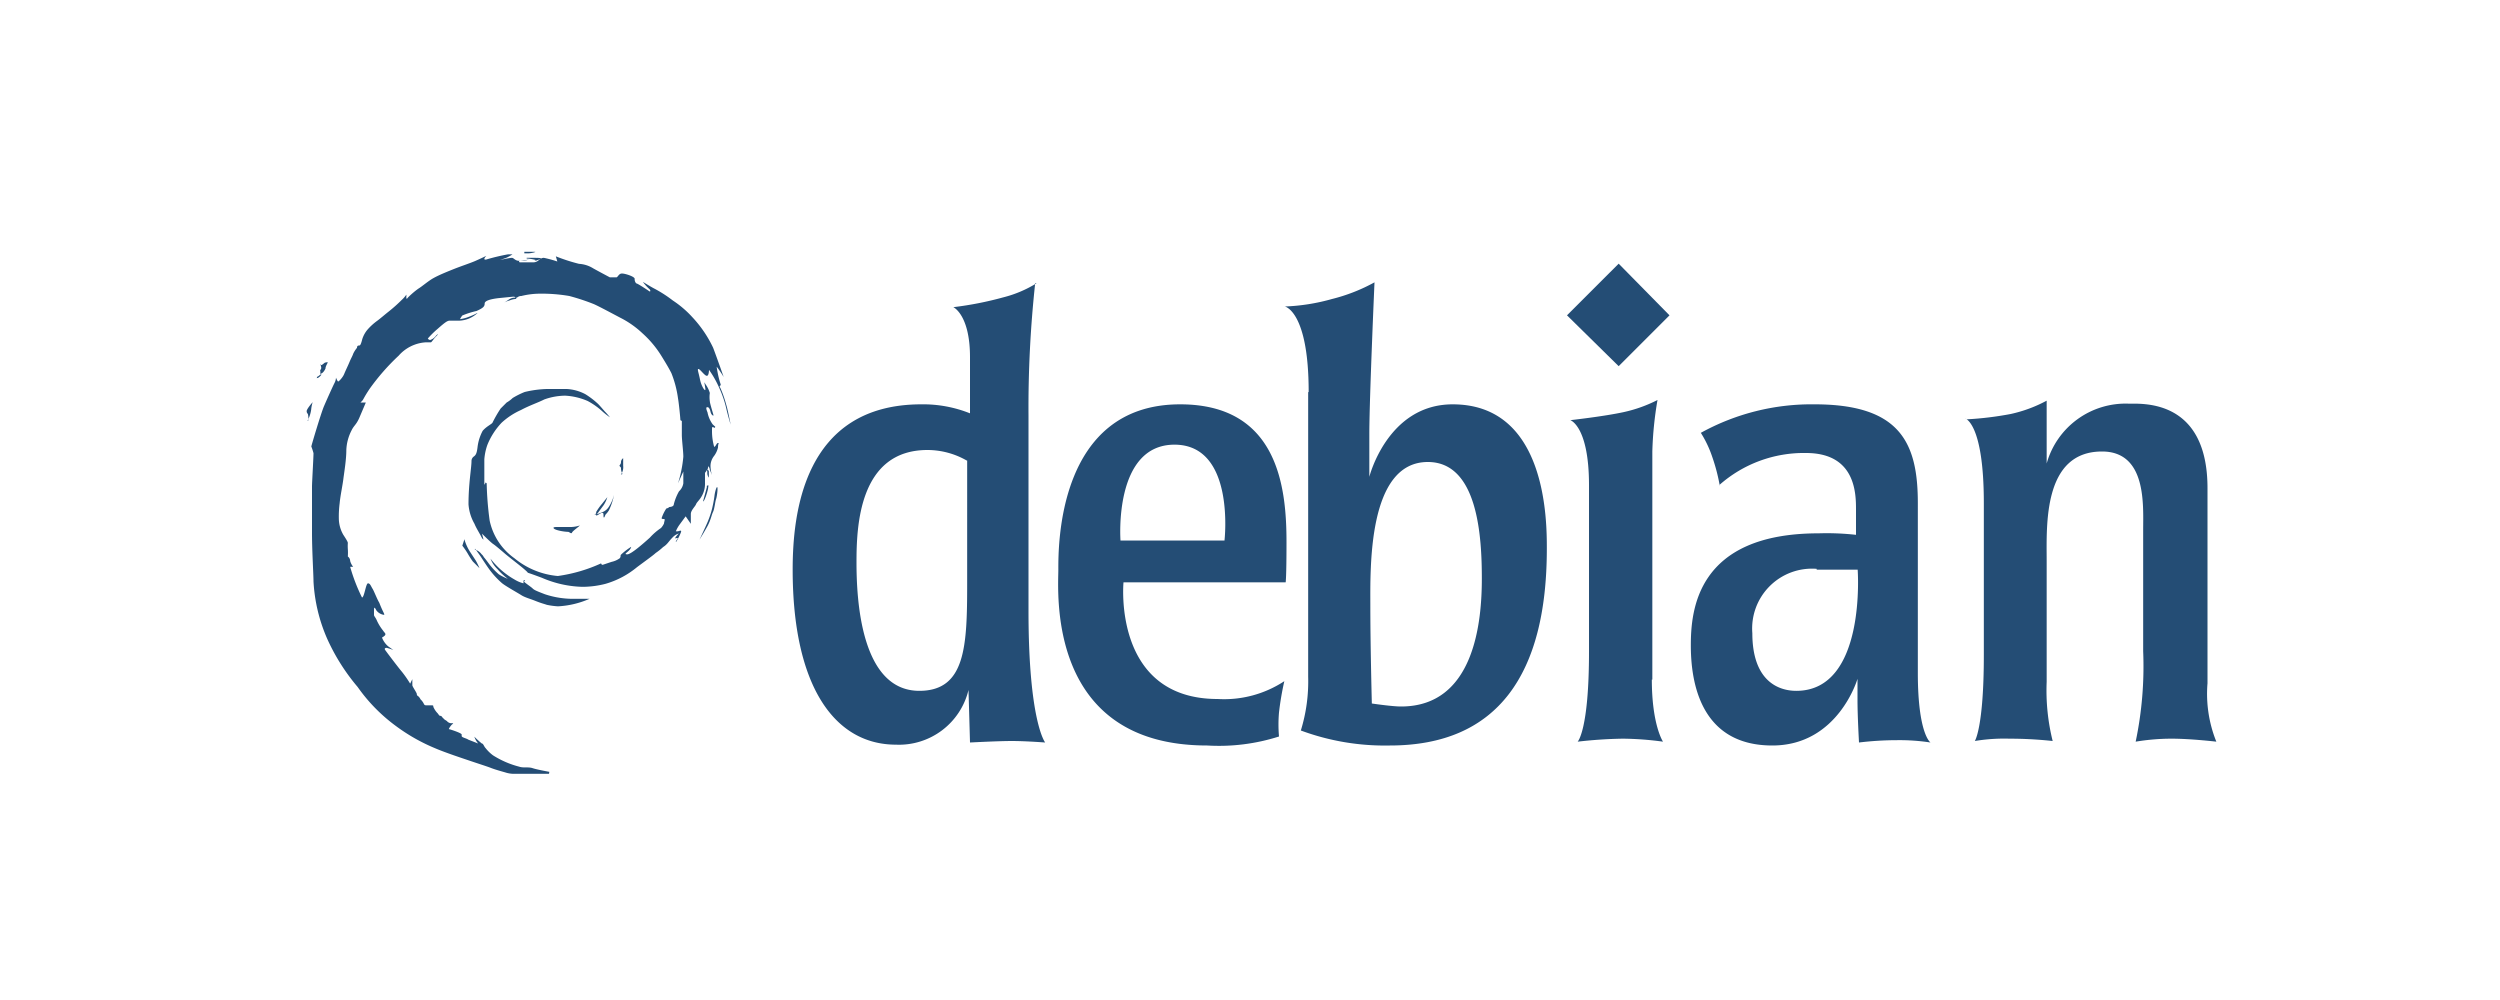
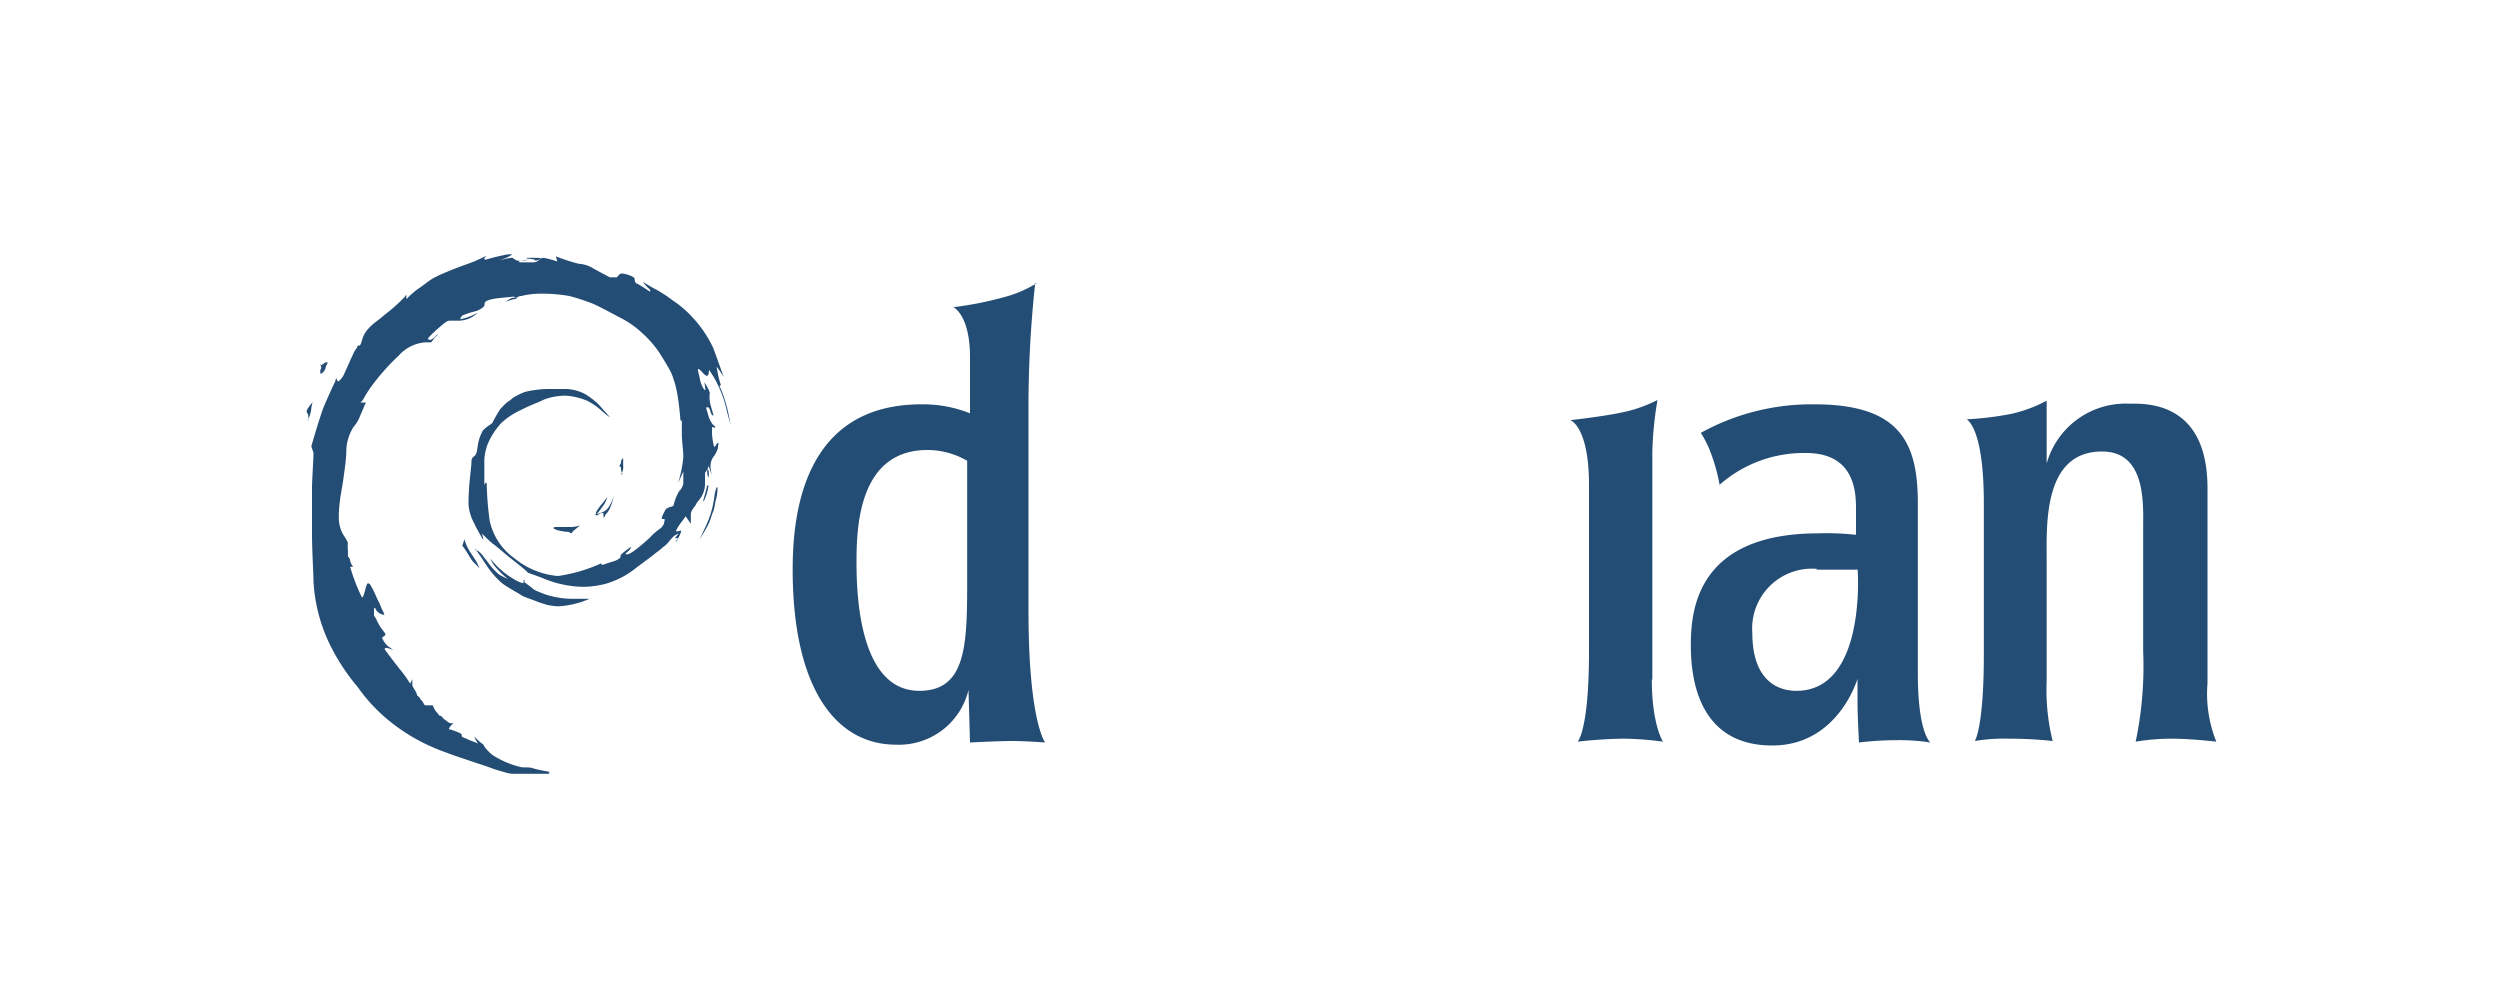
<svg xmlns="http://www.w3.org/2000/svg" id="Ebene_1" data-name="Ebene 1" viewBox="0 0 150 60">
  <defs>
    <style>.cls-1{fill:#244d75;fill-rule:evenodd;}</style>
  </defs>
  <g id="Ebene_1-2" data-name="Ebene_1">
    <g id="_1118851920" data-name=" 1118851920">
      <path class="cls-1" d="M118,25.16a19.71,19.71,0,0,0,2.64-.32,8.25,8.25,0,0,0,2.16-.8v3.77a4.92,4.92,0,0,1,4.93-3.59c.9,0,4.72-.23,4.72,5.07V41a7.68,7.68,0,0,0,.53,3.5s-1.52-.18-2.69-.18a13.31,13.31,0,0,0-2.15.18,22,22,0,0,0,.45-5.43V31.8c0-1.48.22-4.71-2.47-4.71-3.55,0-3.32,4.44-3.32,6.55v7.27a12.57,12.57,0,0,0,.36,3.55,24.52,24.52,0,0,0-2.61-.14,10.75,10.75,0,0,0-2.06.14s.54-.81.54-5.16V30.19c0-4.81-1.12-5.08-1.12-5.08h0Z" />
-       <polygon class="cls-1" points="97.12 15.82 100.17 18.92 97.12 21.97 94.02 18.92 97.12 15.82" />
      <path class="cls-1" d="M99.14,40.78V27.09A21.48,21.48,0,0,1,99.45,24a8.37,8.37,0,0,1-2,.72c-1.17.26-3.23.49-3.23.49s1.12.36,1.12,3.9v10c0,4.71-.68,5.39-.68,5.39a27,27,0,0,1,2.7-.18,18.85,18.85,0,0,1,2.42.18s-.67-1-.67-3.73h0Z" />
      <path class="cls-1" d="M103.18,29.11a10.94,10.94,0,0,0-.45-1.71,6.65,6.65,0,0,0-.68-1.43,13.74,13.74,0,0,1,6.83-1.71c5.16,0,6.19,2.34,6.19,5.93V40.37c0,3.68.76,4.18.76,4.18a12.31,12.31,0,0,0-2-.14,19.2,19.2,0,0,0-2.29.14s-.09-1.57-.09-2.52v-1.3s-1.16,4-5.11,4-4.89-3.19-4.89-6c0-2.11.35-6.73,7.67-6.73a15.71,15.71,0,0,1,2.24.09V30.59c0-.94,0-3.41-3-3.41a7.65,7.65,0,0,0-5.21,1.93h.05ZM109,34.18h2.46s.54,7.27-3.68,7.27c-1.16,0-2.64-.67-2.64-3.46A3.59,3.59,0,0,1,109,34.13h0Z" />
-       <path class="cls-1" d="M78.49,23.54V40.6a10,10,0,0,1-.44,3.23,14.49,14.49,0,0,0,5.34.9c6.5,0,9.42-4.31,9.42-11.81,0-1.66,0-8.66-5.65-8.66-3.91,0-5,4.35-5,4.35V26c0-2,.31-9.06.31-9.06a10.56,10.56,0,0,1-2.55,1,12,12,0,0,1-2.83.45s1.43.27,1.43,5.12h0Zm3.73,12.88c0,2.34.09,5.79.09,5.79s1.21.18,1.75.18c4.44,0,4.85-5.16,4.85-7.67s-.23-7-3.24-7c-3.63,0-3.45,6.41-3.45,8.7Z" />
-       <path class="cls-1" d="M77.06,40.87a17,17,0,0,0-.32,1.88,8.32,8.32,0,0,0,0,1.44,11.84,11.84,0,0,1-4.31.54c-9.65,0-8.93-9.25-8.93-10.55s-.09-9.92,7.31-9.92c5.88,0,6.38,5,6.38,8.26,0,2.15-.05,2.42-.05,2.42H67.41s-.67,7,5.65,7a6.57,6.57,0,0,0,4-1.07Zm-9.79-8.44h6.2s.67-5.75-3-5.75-3.24,5.75-3.24,5.75Z" />
      <path class="cls-1" d="M62.11,17a69.46,69.46,0,0,0-.4,7.94V36.65c0,6.64,1,7.9,1,7.9s-1.17-.09-2-.09-2.51.09-2.51.09l-.09-3.15a4.29,4.29,0,0,1-4.35,3.28c-3.68,0-6.2-3.5-6.2-10.5,0-3.23.59-9.92,7.72-9.92a7.58,7.58,0,0,1,2.92.54V21.43c0-2.55-1-3-1-3a20.33,20.33,0,0,0,3-.59,7,7,0,0,0,2-.85h-.09ZM58,27.63A4.75,4.75,0,0,0,55.65,27c-4.13,0-4.26,4.63-4.26,6.74s.22,7.71,3.77,7.71c2.78,0,2.87-2.69,2.87-6.46V27.63Z" />
      <path class="cls-1" d="M37.25,28.48a.76.76,0,0,0,.14-.54c0-.4,0-.45,0-.45s-.13.09-.13.23-.09.18-.09.22.09.09.09.14a.71.71,0,0,0,.09.36h0Z" />
      <path class="cls-1" d="M33.21,31.67c0,.09.32.18.63.22s.23,0,.32.05.13.09.17,0,.5-.41.45-.41a1.87,1.87,0,0,1-.49.09h-.81c-.13,0-.27,0-.27.05Z" />
      <path class="cls-1" d="M32.94,46.43H31.69c-.5,0-.68,0-.81,0a1.74,1.74,0,0,1-.58-.09c-.32-.09-.63-.18-.86-.27s-.8-.27-1.21-.41-1.48-.49-2.11-.76a11.07,11.07,0,0,1-2.38-1.35,10.11,10.11,0,0,1-2.28-2.33,12.21,12.21,0,0,1-1.84-2.92,9.88,9.88,0,0,1-.81-3.41c0-.4-.09-1.84-.09-2.91V30.19c0-.27,0-.77,0-1s.09-1.75.09-2a3.79,3.79,0,0,0-.13-.4c0-.05.58-2,.76-2.42s.54-1.22.63-1.39a.79.79,0,0,0,.09-.32s.09.23.13.23.27-.23.36-.45.23-.5.32-.72.18-.36.22-.49a1.56,1.56,0,0,1,.23-.36c0-.14.09-.14.13-.14s.09,0,.18-.36a1.66,1.66,0,0,1,.31-.58,3.51,3.51,0,0,1,.59-.54c.18-.13.49-.4.67-.54a9.39,9.39,0,0,0,.81-.72,1.8,1.8,0,0,0,.27-.31.5.5,0,0,1,0,.13c0,.09,0,.18.09.05a4.86,4.86,0,0,1,.63-.54c.22-.13.58-.45.9-.63s.76-.36,1.21-.54,1-.36,1.3-.49.67-.31.67-.31-.27.27,0,.22a12.36,12.36,0,0,1,1.3-.31h.27a2.4,2.4,0,0,1-.4.22L30,15.6s.58-.13.71-.13.18.18.45.18a2.6,2.6,0,0,0,.59-.09,1.46,1.46,0,0,1-.32.09c-.09,0-.13,0-.22,0s-.09.09,0,.09H32c.32,0,.36-.27.63-.27a6.81,6.81,0,0,1,.81.22l-.09-.31a10.87,10.87,0,0,0,1.39.45,1.81,1.81,0,0,1,.85.27c.32.18,1,.54,1,.54H37c.09-.05.14-.23.32-.23s.76.18.76.32a.38.38,0,0,0,.09.27c.09,0,.81.49.81.49s.09,0,0-.13a2.78,2.78,0,0,1-.41-.45s.5.31.68.4a7.71,7.71,0,0,1,1.12.72,6.18,6.18,0,0,1,1.17,1,7.11,7.11,0,0,1,1.25,1.84c.27.72.63,1.75.63,1.75A5.91,5.91,0,0,0,43,22a6,6,0,0,0,.22,1c.05.13,0,.13,0,.13s-.09.05,0,.14a6.73,6.73,0,0,1,.35,1c.09.27.27,1.21.27,1.21s-.18-.58-.27-1a6.4,6.4,0,0,0-.4-1.17,6,6,0,0,0-.63-1.12s0,.36-.13.36-.41-.41-.5-.41,0,.18.09.63.36.81.32.54-.09-.49,0-.27a1.74,1.74,0,0,1,.27.54,1.63,1.63,0,0,0,0,.49c0,.14.22.81.22.85s-.13,0-.18-.22-.13-.27-.18-.27-.13,0,0,.31a1.81,1.81,0,0,0,.31.72c.14.14.18.14.14.18s0,.05-.09,0-.09,0-.09.23a3.47,3.47,0,0,0,.13.94c.09,0,.14-.23.23-.23s0,0,0,.27a1.37,1.37,0,0,1-.23.5,1,1,0,0,0-.22.58,2,2,0,0,0,.09.58l-.14-.35c0-.14-.09-.14-.09-.23s0-.09,0,0a.65.65,0,0,1-.05.27s.09,0,.09.09,0,0,0,.13v.22c0,.05-.09-.13-.09-.22s0-.27-.05-.18-.09.13-.09.13v.59a1.51,1.51,0,0,1-.22.85c-.14.23-.27.32-.32.45s-.31.36-.31.58v.59l-.31-.45-.36.49a1.89,1.89,0,0,0-.23.41s0,0,.09,0,.23-.09.23,0-.32.72-.32.63.18-.23.09-.23-.13.05-.13,0a1.5,1.5,0,0,1,.22-.27.82.82,0,0,0-.36.22c-.18.18-.27.32-.36.41a1.06,1.06,0,0,1-.22.18,3.54,3.54,0,0,1-.45.36c-.13.13-.76.58-1.12.85a5.23,5.23,0,0,1-1.89,1,5.63,5.63,0,0,1-1.39.18,6.5,6.5,0,0,1-2.42-.54c-.72-.27-.9-.32-.9-.32s.05,0,.05,0-.14-.14-.36-.32-.85-.67-1-.8-.58-.5-.72-.59-.67-.62-.67-.62l.09.35s-.05,0-.14-.18-.31-.53-.4-.76a2.73,2.73,0,0,1-.36-1.17c0-1.25.18-2.19.18-2.6a.33.33,0,0,1,.14-.27c.13-.09.18-.22.22-.54a2.76,2.76,0,0,1,.31-1c.23-.27.54-.4.59-.49a7.41,7.41,0,0,1,.49-.85l.36-.36a1.78,1.78,0,0,0,.36-.27,4.8,4.8,0,0,1,.72-.36,6.37,6.37,0,0,1,1.34-.18H34a2.68,2.68,0,0,1,1.12.31,4.88,4.88,0,0,1,.77.59c.13.13.35.4.44.49s.27.31.27.31a4.1,4.1,0,0,1-.45-.35,4.28,4.28,0,0,0-.89-.63,3.88,3.88,0,0,0-1.35-.32,3.8,3.8,0,0,0-1.26.23c-.35.18-.89.36-1.39.63a4.32,4.32,0,0,0-1.16.76,4.23,4.23,0,0,0-.86,1.34,3.37,3.37,0,0,0-.18.86V29c0,.09.05.09.05,0s.09,0,.09,0,0-.23,0-.05a19.37,19.37,0,0,0,.18,2.29,3.71,3.71,0,0,0,1.48,2.25,4.74,4.74,0,0,0,2.61,1.07,9.3,9.3,0,0,0,2.6-.76.09.09,0,0,0,.09.09s.27-.09.54-.18a1.25,1.25,0,0,0,.49-.22c.09-.14,0-.14.09-.23a3.86,3.86,0,0,1,.59-.45s0,.09-.14.23-.31.22-.09.22.94-.63,1.35-1a3.6,3.6,0,0,1,.67-.58,1.06,1.06,0,0,0,.18-.27c0-.09.09-.27,0-.27s-.17,0-.13-.09a2.46,2.46,0,0,1,.27-.54.34.34,0,0,0,.18-.09s.27,0,.27-.17a3.13,3.13,0,0,1,.31-.77A.84.84,0,0,0,41,29v-.71l-.32.71A7.47,7.47,0,0,0,41,27.4c0-.31-.09-1-.09-1.3s0-.45,0-.58,0-.27,0-.27-.09,0-.09-.09-.09-1-.14-1.26a6.37,6.37,0,0,0-.4-1.52c-.14-.27-.27-.5-.63-1.08A6.19,6.19,0,0,0,38.55,20a5.61,5.61,0,0,0-1.34-.94c-.68-.36-1.26-.67-1.57-.81a12.84,12.84,0,0,0-1.48-.49,9.77,9.77,0,0,0-1.71-.14,4.78,4.78,0,0,0-1.17.14c-.18,0-.22.09-.27.09s0,.09-.09.09a1.13,1.13,0,0,0-.35.09,1.1,1.1,0,0,0-.32.13s0,0,.27-.18.4-.09.4-.13-.09-.05-.13-.05l-.9.09c-.4.05-.81.14-.81.32s-.09.27-.49.45a4.87,4.87,0,0,0-.85.27,1.07,1.07,0,0,0-.14.22,2.41,2.41,0,0,0,.5-.13c.49-.18.54-.27.54-.23a1.69,1.69,0,0,1-1.08.45c-.27,0-.45,0-.58,0s-.27.09-.72.49a5.32,5.32,0,0,0-.59.58.18.18,0,0,0,.14.09.72.72,0,0,0,.36-.27c.09-.09.18-.13,0,.05s-.27.36-.32.36h-.31a2.36,2.36,0,0,0-1.62.8,13.24,13.24,0,0,0-1.75,2c-.36.54-.36.63-.45.72l-.09.09.32,0-.4.94c-.18.4-.32.45-.45.72A2.8,2.8,0,0,0,20.78,27c0,.59-.13,1.35-.18,1.75s-.18,1-.22,1.44a6.27,6.27,0,0,0-.05.9,2,2,0,0,0,.27,1c.23.35.27.44.27.49a2.6,2.6,0,0,0,0,.36,3.14,3.14,0,0,1,0,.45.34.34,0,0,1,.14.27,1,1,0,0,0,.18.35h-.18a10.71,10.71,0,0,0,.71,1.84c.14,0,.23-.85.36-.85s.18.18.27.32.27.62.41.85c.22.58.36.72.27.72a.69.69,0,0,1-.45-.27c-.09-.18-.14-.23-.14,0s0,.18,0,.27.09.14.18.36a2.93,2.93,0,0,0,.36.58c.09.14.18.18.13.27s-.09.05-.09.09-.09,0-.09.09a1.31,1.31,0,0,0,.36.5l.31.22a3.79,3.79,0,0,0-.4-.13s-.18,0-.09.13.81,1.08,1,1.3a6.68,6.68,0,0,1,.5.72l.13-.27v.36c0,.09.27.45.27.54s.05.09.09.13a.52.52,0,0,1,.13.18.88.88,0,0,1,.18.23c.05.09.05.13.18.13s.14,0,.27,0,.14,0,.14.09a1.27,1.27,0,0,0,.27.4s.09.14.13.14.09,0,.14.09l.13.13.14.09a.37.37,0,0,0,.22.13c.09,0,.22,0,.13.05s-.26.31-.22.31.76.23.76.32,0,0,0,.09.27.13.4.22l.59.23a1.24,1.24,0,0,1-.23-.41,5.15,5.15,0,0,0,.45.41c.09,0,.13.18.22.27a2.35,2.35,0,0,0,.45.44,5.46,5.46,0,0,0,1.57.68c.27.09.54,0,.81.09s1,.22,1,.22v0Z" />
      <path class="cls-1" d="M35.77,30.81s0,0,0-.09a3.26,3.26,0,0,1,.35-.49l.32-.4a1.77,1.77,0,0,1-.23.49l-.4.54.36-.14a.81.81,0,0,0,.36-.31,2.27,2.27,0,0,0,.31-.72,3.59,3.59,0,0,1-.31.94c-.18.27-.18.18-.23.32s-.09.13-.09,0,0-.18-.09-.18-.35.23-.35.14-.09,0-.09-.05h0Z" />
      <path class="cls-1" d="M42.41,29.15s0,.05,0,.09-.22.77-.22.81,0,.09.09-.09.22-.63.22-.76,0-.09,0-.09Z" />
      <path class="cls-1" d="M43,29.24s-.09.18-.13.5-.09.54-.14.76a5.49,5.49,0,0,1-.27.81c-.09.22-.49,1.07-.49,1.07s.22-.35.45-.76.27-.72.36-.9.13-.62.18-.76.09-.45.09-.58,0-.14,0-.14h0Z" />
      <path class="cls-1" d="M18.45,25.25a2,2,0,0,0,.22-.67,2.12,2.12,0,0,1,.09-.45s-.36.4-.36.54.09.13.09.26a.88.88,0,0,1,0,.32Z" />
-       <path class="cls-1" d="M19,22.69s.09,0,.18-.09.13-.13.09-.13-.05,0-.05,0-.13.13-.18.13,0,0,0,0h0Z" />
      <path class="cls-1" d="M19.26,22.42a.42.42,0,0,0,.13-.09.84.84,0,0,0,.14-.22c0-.14.13-.32.13-.36s-.09,0-.13,0-.09.05-.14.09-.13.09-.13.05-.05-.09,0,.09-.05.18-.05.27a.3.3,0,0,1,0,.18h0Z" />
      <path class="cls-1" d="M27.87,32.34l-.13.4a4.92,4.92,0,0,1,.31.45,5.19,5.19,0,0,0,.32.5l.27.27.13.13a4.06,4.06,0,0,0-.22-.45l-.32-.49a2.79,2.79,0,0,1-.36-.77h0Z" />
      <path class="cls-1" d="M28.5,32.92s.27.36.36.5.4.62.58.85a5.13,5.13,0,0,0,.68.72c.22.18.94.58,1.16.72s.54.22.86.35.53.18.67.23a4.43,4.43,0,0,0,.67.09,5.4,5.4,0,0,0,1.89-.45h-1a5.36,5.36,0,0,1-1.66-.27c-.58-.22-.67-.27-.76-.36s-.5-.36-.5-.4.05-.09.05-.09-.09-.05-.09.09V35a1.92,1.92,0,0,1-.54-.23,4.85,4.85,0,0,1-1.44-1.25,1.67,1.67,0,0,0,.41.62,4.07,4.07,0,0,0,.63.59,3,3,0,0,1-.54-.27,4,4,0,0,1-.59-.63c-.13-.18-.27-.36-.31-.4a.56.56,0,0,0-.14-.18.7.7,0,0,0-.4-.27h0Z" />
      <path class="cls-1" d="M31.6,15.47h.45c.22,0,.53,0,.36.09a1.1,1.1,0,0,0-.27.09s-.14,0-.14,0,.14,0,.14-.05a2.54,2.54,0,0,0-.54-.09h0Z" />
-       <path class="cls-1" d="M31.46,15.2s.14,0,.14,0,0,0,.13,0,.5-.09.36-.09-.27,0-.36,0-.22,0-.22,0h-.05Z" />
      <path class="cls-1" d="M32.27,15.11s.31,0,.31,0,.23,0,.09,0h-.4Z" />
    </g>
  </g>
</svg>